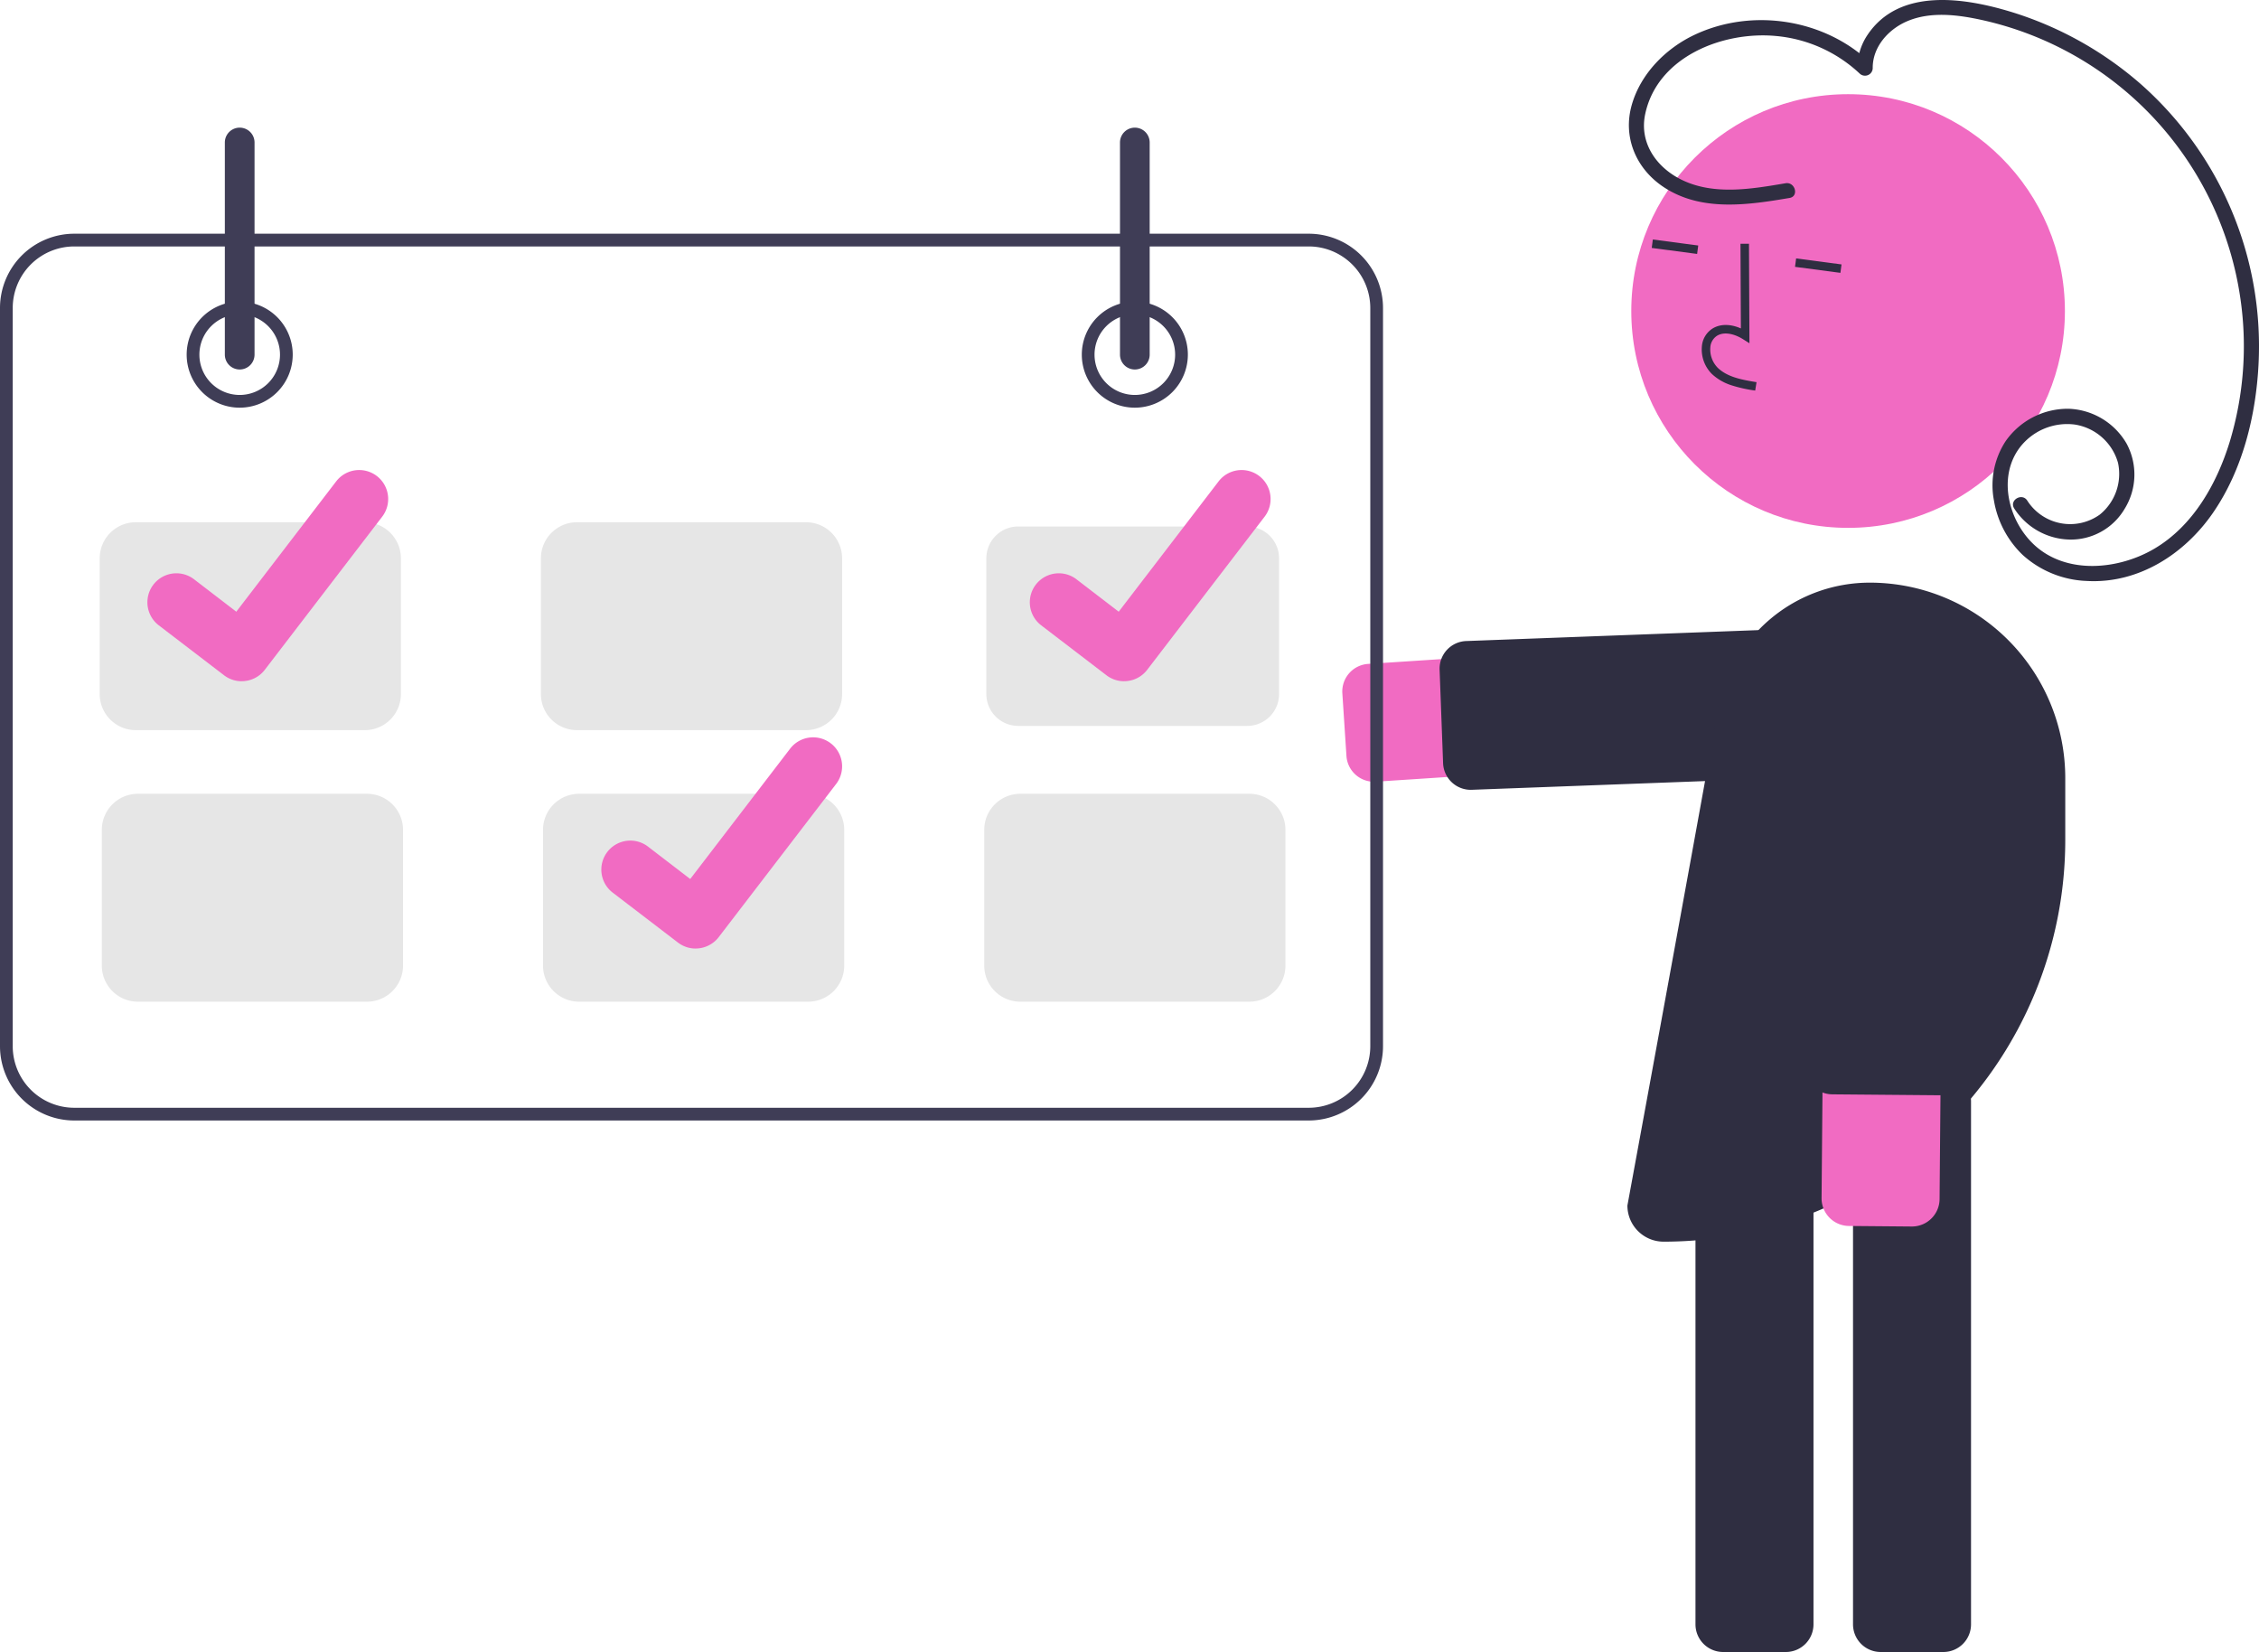
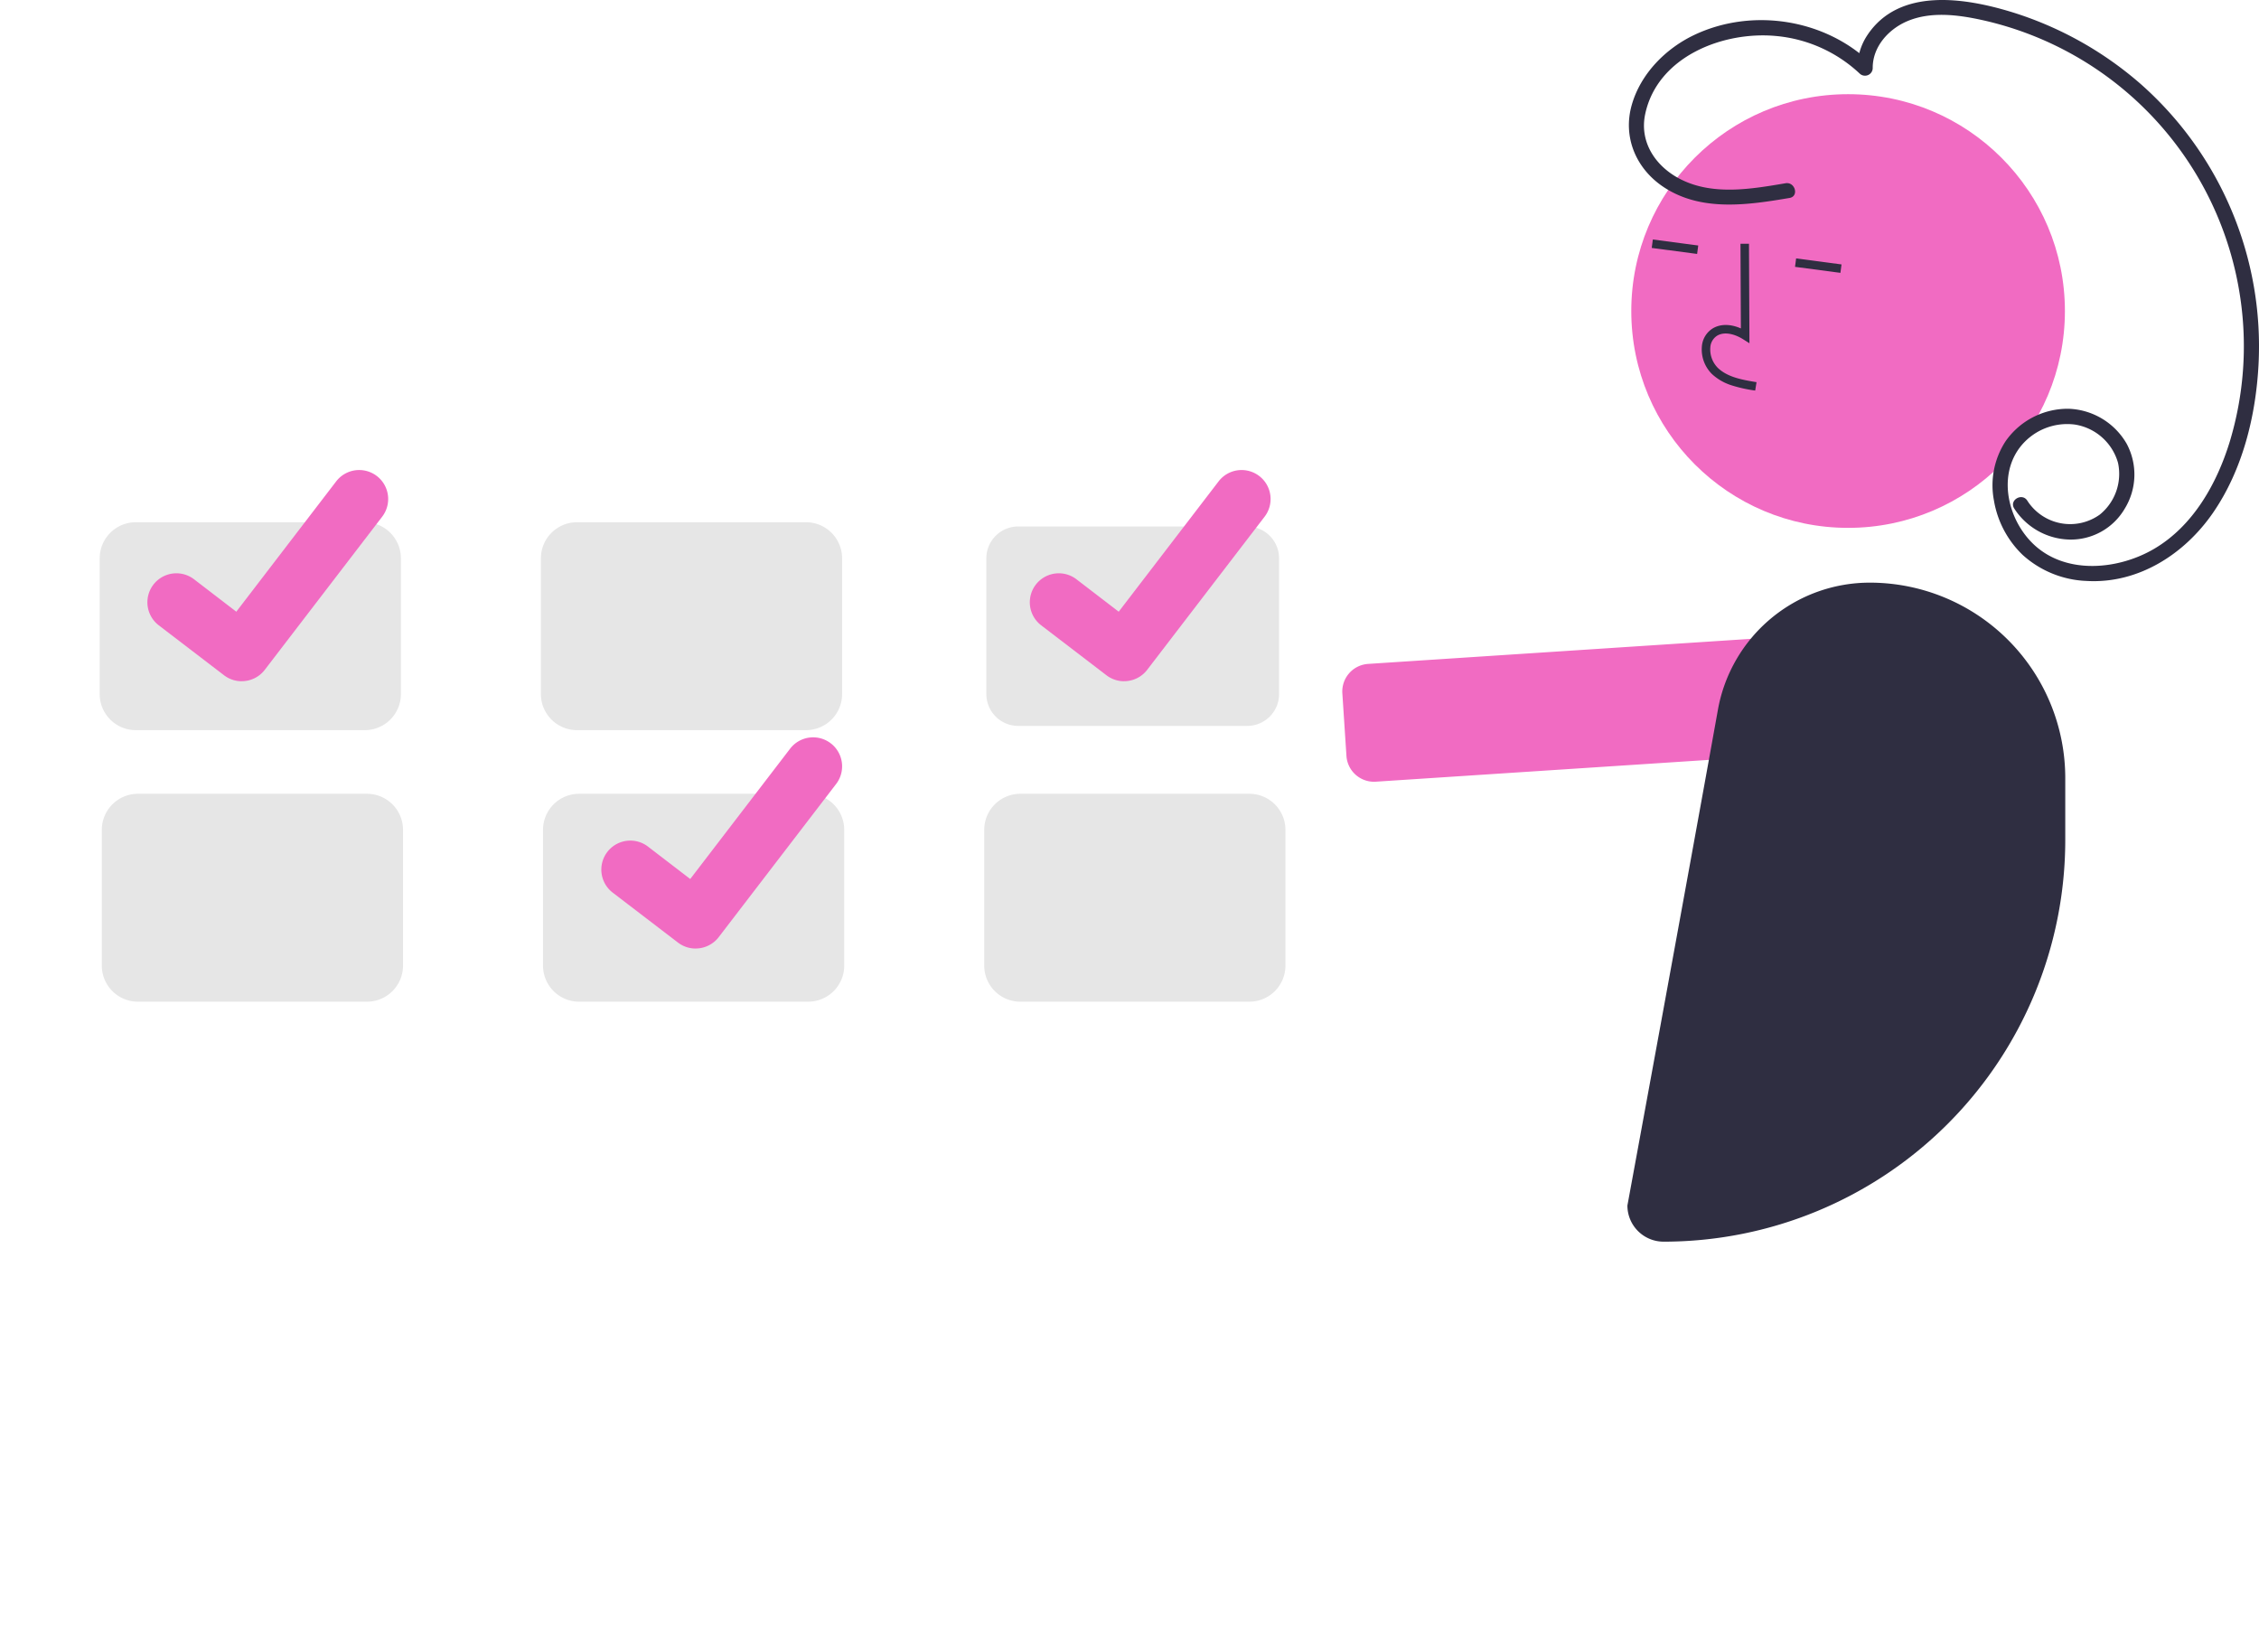
<svg xmlns="http://www.w3.org/2000/svg" data-name="Layer 1" width="532.485" height="389.352">
  <path d="M323.87 184.247a6.514 6.514 0 0 1-6.49-6.087l-.967-14.76a6.514 6.514 0 0 1 6.074-6.925l115.627-7.572a13.909 13.909 0 0 1 1.818 27.758l-115.627 7.572q-.218.014-.435.014Z" fill="#f16bc2" />
-   <path d="M346.67 186.15a6.522 6.522 0 0 1-6.507-6.27l-.824-22.044a6.513 6.513 0 0 1 6.266-6.752l95.083-3.554a6.514 6.514 0 0 1 6.753 6.266l.824 22.044a6.513 6.513 0 0 1-6.266 6.752l-95.083 3.553a5.935 5.935 0 0 1-.246.005ZM458.092 389.352h-14.79a6.52 6.52 0 0 1-6.514-6.514v-123.27a6.52 6.52 0 0 1 6.513-6.513h14.79a6.52 6.52 0 0 1 6.514 6.514v123.27a6.52 6.52 0 0 1-6.513 6.513ZM420.957 389.352h-14.79a6.52 6.52 0 0 1-6.514-6.514v-123.27a6.52 6.52 0 0 1 6.514-6.513h14.79a6.52 6.52 0 0 1 6.513 6.514v123.27a6.52 6.52 0 0 1-6.513 6.513Z" fill="#2f2e41" />
  <circle cx="435.628" cy="73.304" r="51.106" fill="#f16bc2" />
  <path d="M407.965 90.754a12.12 12.12 0 0 1-4.426-2.598 8.15 8.15 0 0 1-2.382-6.453 5.483 5.483 0 0 1 2.437-4.22c1.828-1.172 4.272-1.175 6.76-.078l-.093-19.951 2.004-.01.11 23.454-1.544-.97c-1.79-1.125-4.348-1.917-6.155-.757a3.521 3.521 0 0 0-1.524 2.724 6.159 6.159 0 0 0 1.771 4.811c2.213 2.114 5.442 2.775 9.124 3.366l-.318 1.978a33.031 33.031 0 0 1-5.764-1.296ZM389.34 58.434l.263-1.986 10.7 1.413-.262 1.987zM423.116 62.892l.262-1.987 10.701 1.414-.262 1.986zM392.123 292.642a8.527 8.527 0 0 1-8.517-8.517s13.579-73.678 21.339-116.86a36.373 36.373 0 0 1 35.799-29.944 46.075 46.075 0 0 1 46.075 46.075v14.55a94.696 94.696 0 0 1-94.696 94.696Z" fill="#2f2e41" />
-   <path d="M456.601 285.267a6.524 6.524 0 0 1-5.98 3.805l-14.79-.129a6.513 6.513 0 0 1-6.456-6.57l1.005-115.87a13.908 13.908 0 1 1 27.815.242l-1.004 115.87a6.477 6.477 0 0 1-.59 2.652Z" fill="#f16bc2" />
  <path d="M463.135 254.334a6.524 6.524 0 0 1-5.98 3.805l-25.262-.219a6.52 6.52 0 0 1-6.456-6.57l.825-95.146a6.513 6.513 0 0 1 6.57-6.456l25.26.218a6.513 6.513 0 0 1 6.457 6.57l-.824 95.146a6.485 6.485 0 0 1-.59 2.652ZM420.877 43.19c-7.964 1.352-16.856 2.897-24.445-.796-5.973-2.907-10.08-8.712-8.625-15.534 2.895-13.576 18.437-19.578 30.928-18.366a33.178 33.178 0 0 1 19.63 8.85 1.817 1.817 0 0 0 3.067-1.27c-.053-5.01 3.695-9.19 8.136-11.077 5.56-2.362 12.02-1.518 17.734-.254a78.747 78.747 0 0 1 60.834 65.858 77.868 77.868 0 0 1-2.5 33.35c-3.032 9.96-8.631 19.97-17.849 25.389-8.306 4.883-20.385 6.14-28.05-.71-6.14-5.488-8.907-15.746-3.87-22.845a14.063 14.063 0 0 1 13.231-5.72 12.592 12.592 0 0 1 10.158 9.033 12.349 12.349 0 0 1-4.288 12.176 11.99 11.99 0 0 1-17.087-3.262c-1.221-1.959-4.331-.157-3.103 1.814a15.92 15.92 0 0 0 13.088 7.341 14.716 14.716 0 0 0 12.954-7.254 15.36 15.36 0 0 0 .455-15.361 16.454 16.454 0 0 0-13.716-8.213 17.884 17.884 0 0 0-14.795 7.633 19.003 19.003 0 0 0-2.768 13.934 23.056 23.056 0 0 0 6.775 12.875 23.812 23.812 0 0 0 15.102 6.142c12.185.695 23.062-6.325 29.783-16.082 6.974-10.125 10.092-22.83 10.72-34.978a82.435 82.435 0 0 0-27.725-66.017 83.769 83.769 0 0 0-30.409-16.99c-11.101-3.401-26.601-5.88-34.098 5.463a13.812 13.812 0 0 0-2.305 7.755l3.067-1.27C430.059 4.437 413.008 1.818 399.464 8.19c-6.803 3.2-12.7 9.15-14.815 16.487-2.194 7.613.98 15.085 7.486 19.402 8.855 5.876 19.836 4.249 29.697 2.575 2.276-.386 1.31-3.85-.955-3.465Z" fill="#2f2e41" />
-   <path d="M308.5 264.084h-291a17.52 17.52 0 0 1-17.5-17.5v-174a17.52 17.52 0 0 1 17.5-17.5h291a17.52 17.52 0 0 1 17.5 17.5v174a17.52 17.52 0 0 1-17.5 17.5Zm-291-206A14.517 14.517 0 0 0 3 72.584v174a14.517 14.517 0 0 0 14.5 14.5h291a14.517 14.517 0 0 0 14.5-14.5v-174a14.517 14.517 0 0 0-14.5-14.5Z" fill="#3f3d56" />
-   <path d="M56.5 96.084a12.5 12.5 0 1 1 12.5-12.5 12.514 12.514 0 0 1-12.5 12.5Zm0-22a9.5 9.5 0 1 0 9.5 9.5 9.51 9.51 0 0 0-9.5-9.5ZM267.5 96.084a12.5 12.5 0 1 1 12.5-12.5 12.514 12.514 0 0 1-12.5 12.5Zm0-22a9.5 9.5 0 1 0 9.5 9.5 9.51 9.51 0 0 0-9.5-9.5Z" fill="#3f3d56" />
  <path d="M86 172.084H32a8.51 8.51 0 0 1-8.5-8.5v-32a8.51 8.51 0 0 1 8.5-8.5h54a8.51 8.51 0 0 1 8.5 8.5v32a8.51 8.51 0 0 1-8.5 8.5ZM190 172.084h-54a8.51 8.51 0 0 1-8.5-8.5v-32a8.51 8.51 0 0 1 8.5-8.5h54a8.51 8.51 0 0 1 8.5 8.5v32a8.51 8.51 0 0 1-8.5 8.5ZM240 124.084a7.508 7.508 0 0 0-7.5 7.5v32a7.508 7.508 0 0 0 7.5 7.5h54a7.508 7.508 0 0 0 7.5-7.5v-32a7.508 7.508 0 0 0-7.5-7.5ZM86.5 236.084h-54a8.51 8.51 0 0 1-8.5-8.5v-32a8.51 8.51 0 0 1 8.5-8.5h54a8.51 8.51 0 0 1 8.5 8.5v32a8.51 8.51 0 0 1-8.5 8.5ZM190.5 236.084h-54a8.51 8.51 0 0 1-8.5-8.5v-32a8.51 8.51 0 0 1 8.5-8.5h54a8.51 8.51 0 0 1 8.5 8.5v32a8.51 8.51 0 0 1-8.5 8.5ZM294.5 236.084h-54a8.51 8.51 0 0 1-8.5-8.5v-32a8.51 8.51 0 0 1 8.5-8.5h54a8.51 8.51 0 0 1 8.5 8.5v32a8.51 8.51 0 0 1-8.5 8.5Z" fill="#e6e6e6" />
-   <path d="M56.5 87.084a3.504 3.504 0 0 1-3.5-3.5v-50a3.5 3.5 0 0 1 7 0v50a3.504 3.504 0 0 1-3.5 3.5ZM267.5 87.084a3.504 3.504 0 0 1-3.5-3.5v-50a3.5 3.5 0 0 1 7 0v50a3.504 3.504 0 0 1-3.5 3.5Z" fill="#3f3d56" />
  <path data-name="Path 395" d="M56.959 160.555a6.788 6.788 0 0 1-4.084-1.357l-.073-.055-15.38-11.766a6.835 6.835 0 0 1 8.317-10.849l9.962 7.64 23.542-30.713a6.832 6.832 0 0 1 9.579-1.265l.002.001-.146.203.15-.203a6.84 6.84 0 0 1 1.263 9.581l-27.69 36.11a6.836 6.836 0 0 1-5.436 2.665ZM163.959 223.555a6.788 6.788 0 0 1-4.084-1.357l-.073-.055-15.38-11.766a6.835 6.835 0 0 1 8.317-10.849l9.962 7.64 23.542-30.713a6.832 6.832 0 0 1 9.579-1.265l.002.001-.146.203.15-.203a6.84 6.84 0 0 1 1.263 9.581l-27.69 36.11a6.836 6.836 0 0 1-5.436 2.665ZM264.959 160.555a6.788 6.788 0 0 1-4.084-1.357l-.073-.055-15.38-11.766a6.835 6.835 0 0 1 8.317-10.849l9.962 7.64 23.542-30.713a6.832 6.832 0 0 1 9.579-1.265l.002.001-.146.203.15-.203a6.84 6.84 0 0 1 1.263 9.581l-27.69 36.11a6.836 6.836 0 0 1-5.436 2.665Z" fill="#f16bc2" />
</svg>